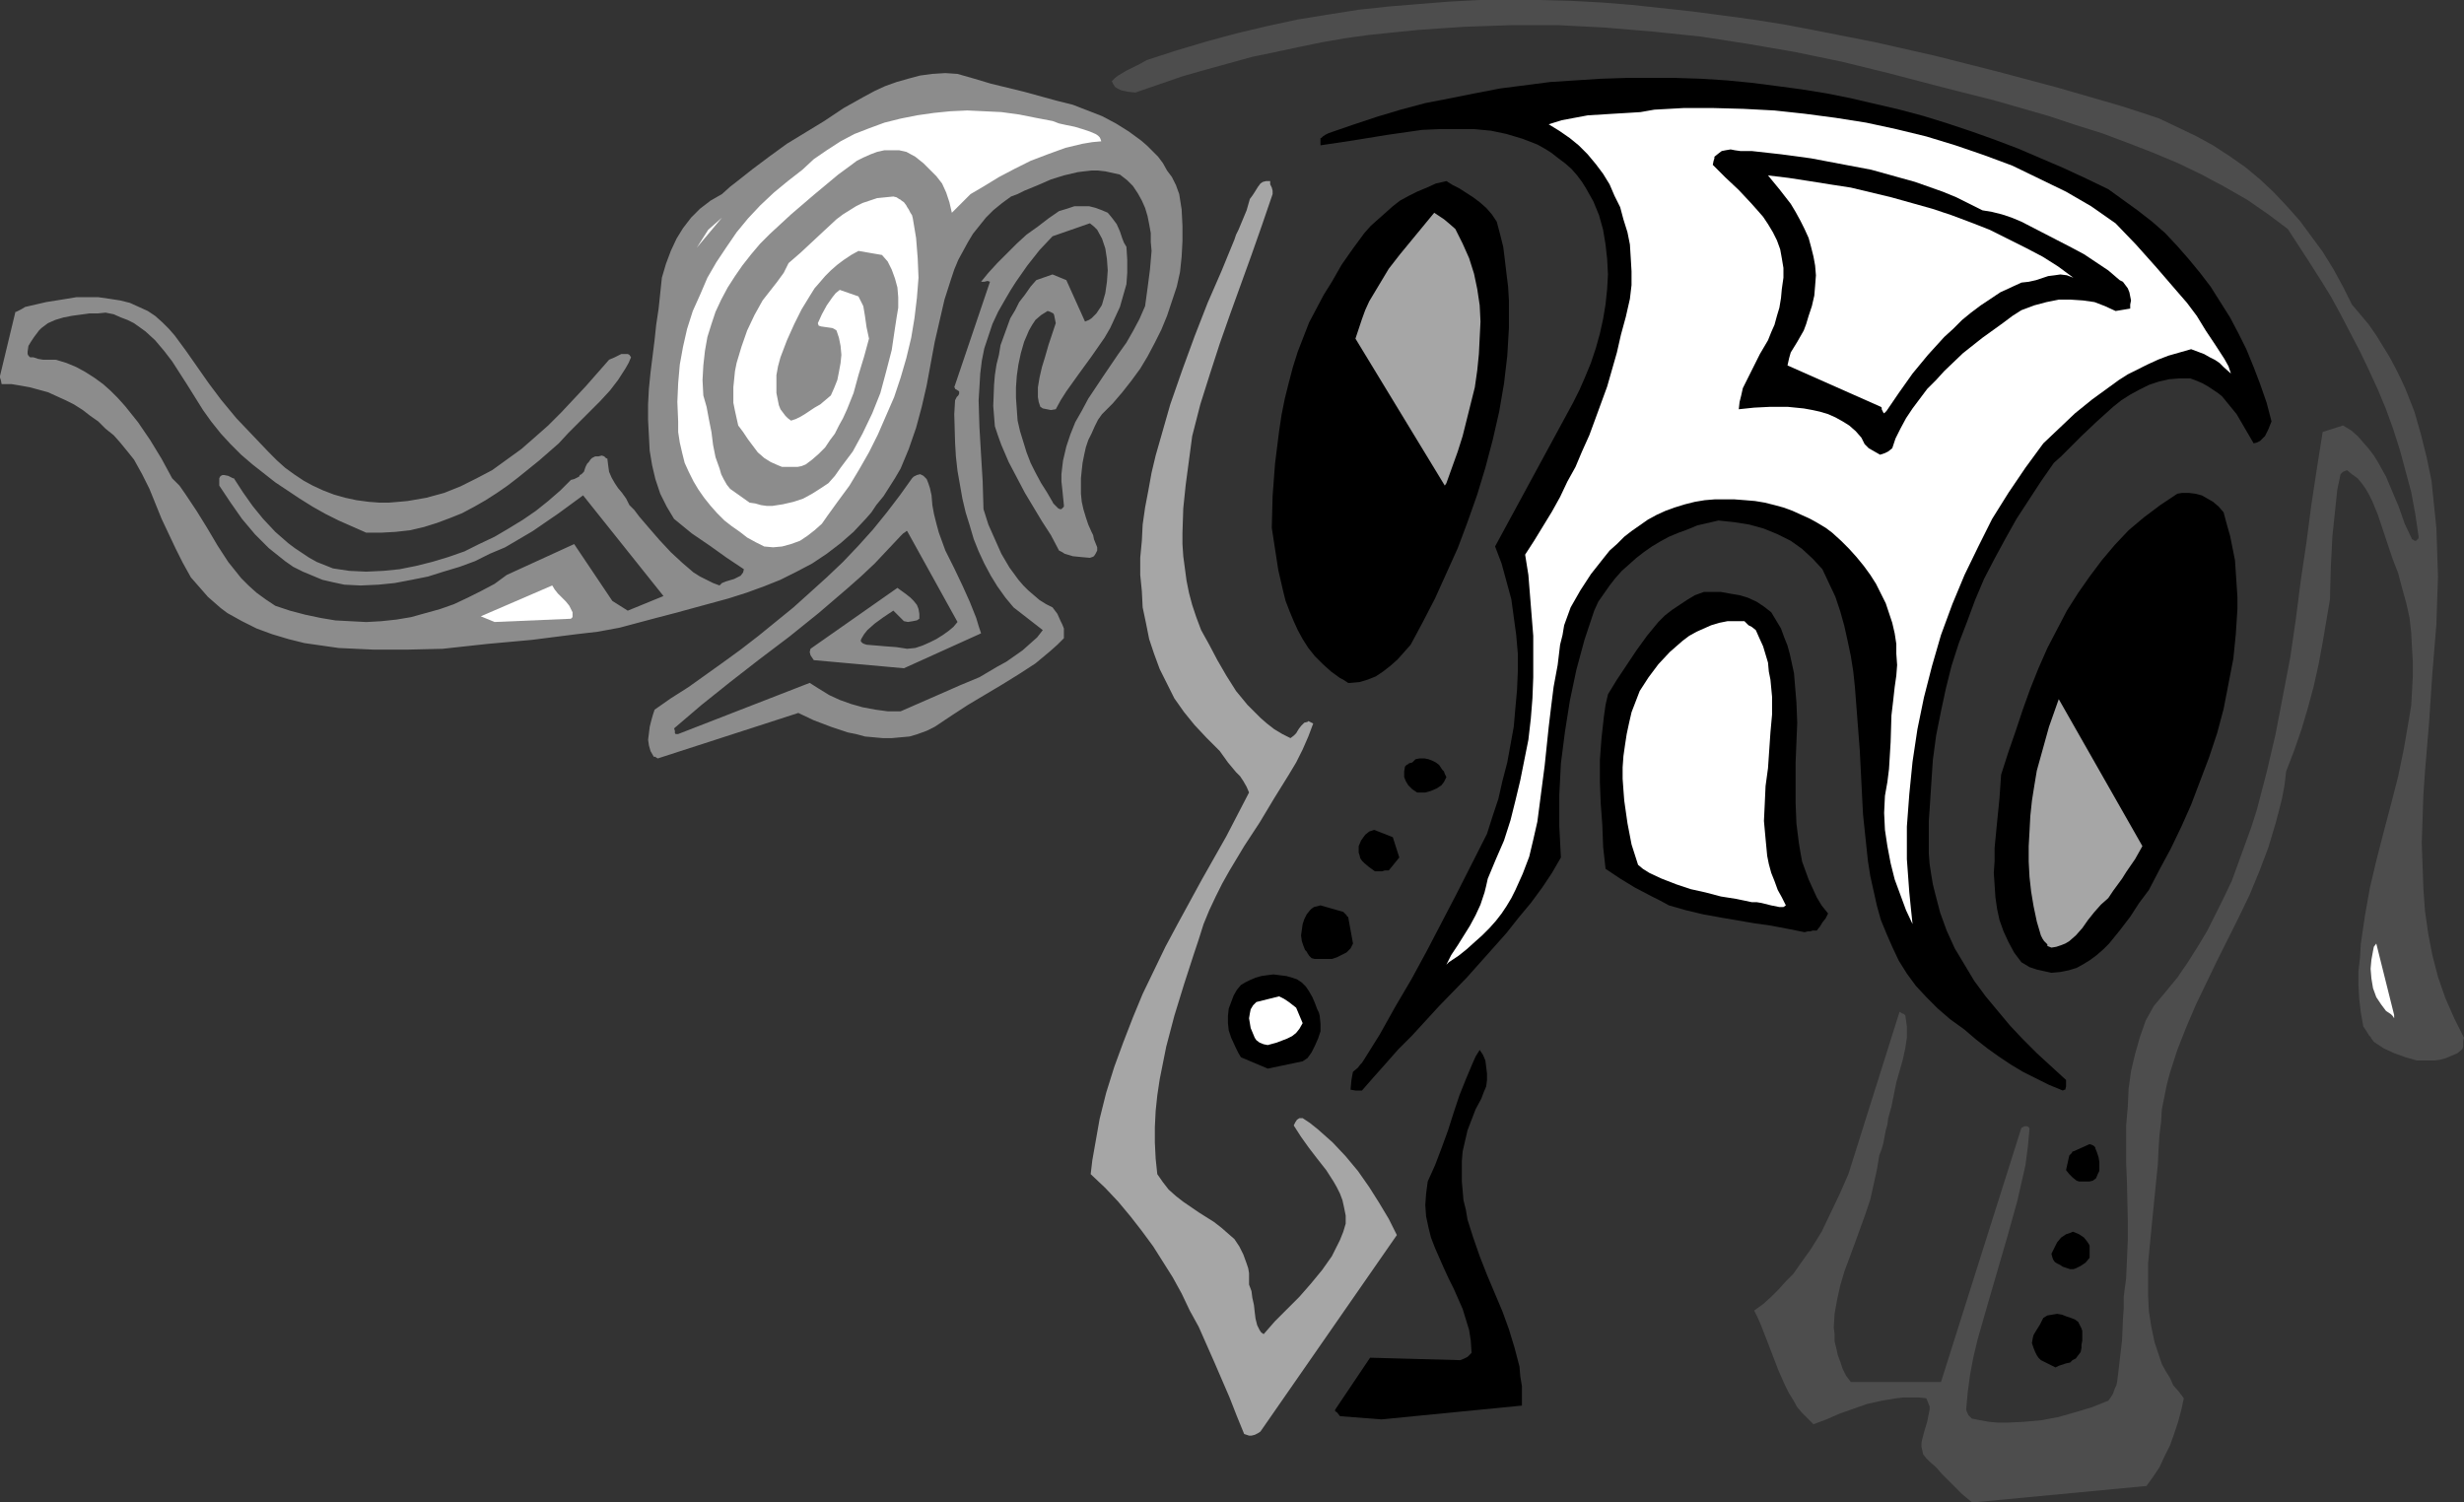
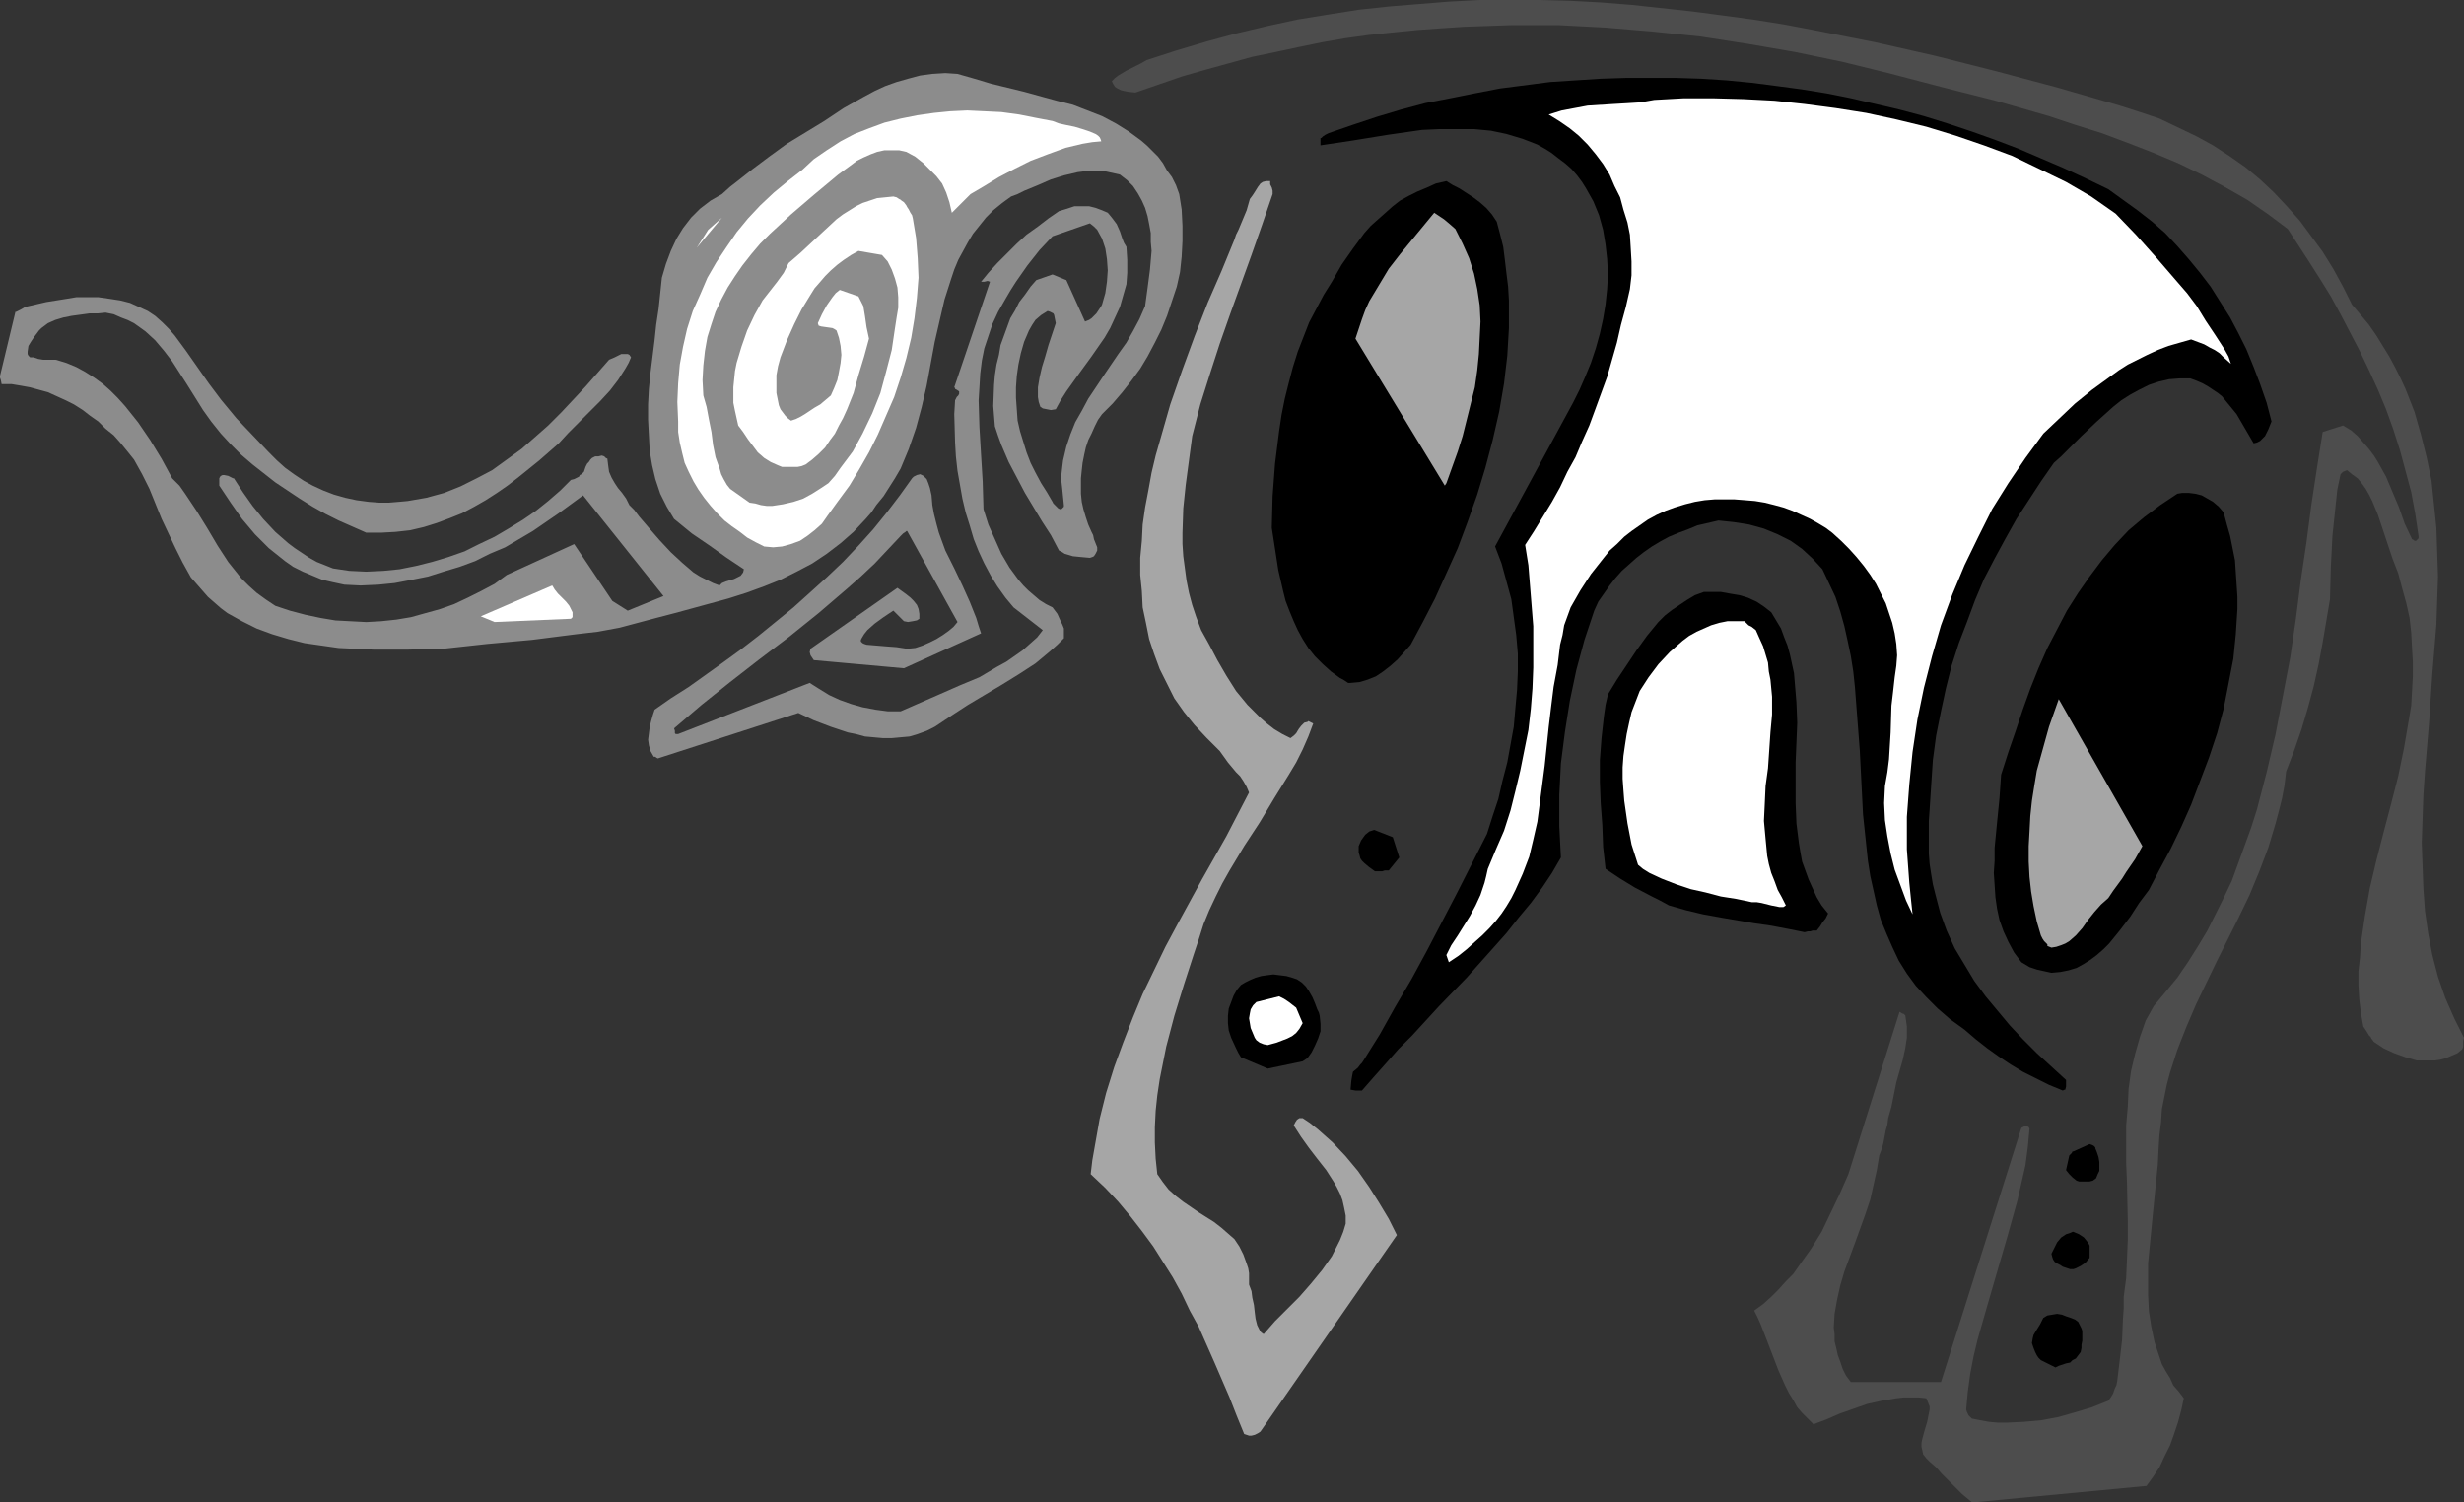
<svg xmlns="http://www.w3.org/2000/svg" xmlns:ns1="http://sodipodi.sourceforge.net/DTD/sodipodi-0.dtd" xmlns:ns2="http://www.inkscape.org/namespaces/inkscape" version="1.0" width="129.724mm" height="79.091mm" id="svg26" ns1:docname="Elephant 2.wmf">
  <rect width="100%" height="100%" fill="#333333" stroke="none" />
  <ns1:namedview id="namedview26" pagecolor="#ffffff" bordercolor="#000000" borderopacity="0.25" ns2:showpageshadow="2" ns2:pageopacity="0.0" ns2:pagecheckerboard="0" ns2:deskcolor="#d1d1d1" ns2:document-units="mm" />
  <defs id="defs1">
    <pattern id="WMFhbasepattern" patternUnits="userSpaceOnUse" width="6" height="6" x="0" y="0" />
  </defs>
  <path style="fill:#4d4d4d;fill-opacity:1;fill-rule:evenodd;stroke:none" d="m 393.011,298.928 34.098,-3.232 1.293,-1.777 1.293,-1.939 0.97,-2.101 1.131,-2.262 0.808,-2.262 0.808,-2.424 0.646,-2.424 0.485,-2.262 -0.97,-1.293 -1.131,-1.293 -0.646,-1.454 -0.808,-1.293 -0.808,-1.454 -0.485,-1.454 -0.97,-2.908 -0.646,-3.07 -0.485,-3.07 -0.162,-3.232 v -3.07 -3.232 l 0.323,-3.393 0.646,-6.625 0.646,-6.463 0.323,-3.232 0.162,-3.232 0.162,-2.585 0.323,-2.585 0.162,-2.585 0.485,-2.424 0.485,-2.424 0.646,-2.424 1.454,-4.524 1.778,-4.524 1.939,-4.524 2.101,-4.363 2.101,-4.363 4.363,-8.725 2.101,-4.363 1.939,-4.686 1.778,-4.686 1.454,-4.847 0.646,-2.424 0.646,-2.585 0.485,-2.585 0.323,-2.747 1.616,-4.201 1.454,-4.201 1.293,-4.363 1.131,-4.201 0.97,-4.363 0.808,-4.363 1.454,-8.564 0.162,-6.302 0.323,-6.302 0.323,-3.07 0.323,-3.07 0.323,-3.07 0.646,-3.07 0.162,-0.162 0.323,-0.323 0.808,-0.323 0.97,0.808 1.131,0.808 0.808,0.969 0.808,1.131 0.646,1.131 0.646,1.293 1.131,2.747 0.97,2.908 0.97,2.908 0.97,2.908 1.131,2.908 0.808,3.07 0.808,2.908 0.646,2.908 0.323,2.908 0.162,3.07 0.162,2.747 v 2.908 l -0.162,2.908 -0.162,2.908 -0.485,2.908 -0.97,5.655 -1.131,5.494 -1.454,5.655 -1.454,5.494 -1.454,5.655 -1.293,5.494 -0.97,5.494 -0.808,5.494 -0.162,2.747 -0.323,2.747 v 2.747 l 0.162,2.747 0.323,2.747 0.485,2.747 0.323,0.485 0.323,0.485 0.485,0.808 0.323,0.323 0.162,0.323 0.485,0.646 1.939,1.293 2.101,0.97 2.262,0.808 2.262,0.646 h 1.131 1.293 1.131 l 1.131,-0.162 1.131,-0.323 1.131,-0.485 1.131,-0.485 0.97,-0.808 0.162,-0.485 v -1.131 l 0.162,-0.646 -0.97,-1.939 -0.97,-1.939 -1.778,-4.04 -1.454,-4.201 -1.131,-4.363 -0.808,-4.201 -0.646,-4.524 -0.323,-4.524 -0.162,-4.524 -0.162,-4.524 0.162,-4.847 0.162,-4.686 0.323,-4.686 0.808,-9.695 0.323,-4.847 0.323,-4.847 0.808,-9.857 0.162,-4.847 0.162,-4.686 -0.162,-4.847 -0.162,-4.847 -0.485,-4.686 -0.485,-4.686 -0.97,-4.686 -1.131,-4.524 -1.293,-4.524 -1.778,-4.524 -0.97,-2.101 -1.131,-2.262 -1.131,-2.101 -1.293,-2.101 -1.293,-2.101 -1.454,-2.101 -1.616,-1.939 -1.778,-2.101 -1.778,-3.555 -1.939,-3.555 -2.101,-3.393 -2.262,-3.07 -2.262,-3.07 -2.586,-2.908 -2.586,-2.747 -2.747,-2.585 -2.909,-2.424 -3.232,-2.262 -3.232,-2.101 -3.232,-1.777 -3.717,-1.777 -3.717,-1.777 -3.878,-1.293 -4.04,-1.293 L 409.494,17.451 397.374,14.219 385.254,11.149 373.134,8.402 360.852,5.979 354.873,4.847 348.732,3.878 342.753,3.07 336.612,2.262 330.633,1.616 324.654,0.969 318.513,0.485 312.534,0.162 306.393,0 h -5.979 -5.979 l -6.141,0.323 -5.979,0.485 -5.979,0.485 -5.979,0.646 -6.141,0.969 -5.979,0.969 -5.979,1.293 -6.141,1.454 -5.979,1.616 -5.979,1.777 -5.979,1.939 -1.131,0.646 -0.97,0.485 -1.939,0.969 -1.616,0.969 -0.646,0.485 -0.646,0.646 0.323,0.646 0.323,0.485 0.485,0.323 0.646,0.323 0.646,0.162 0.808,0.162 1.454,0.162 4.686,-1.616 4.686,-1.616 4.525,-1.293 4.686,-1.293 4.686,-1.293 4.686,-0.969 4.525,-0.969 4.686,-0.969 4.686,-0.808 4.686,-0.646 4.686,-0.485 4.848,-0.485 4.525,-0.323 4.848,-0.323 9.373,-0.323 h 9.373 l 9.373,0.485 9.534,0.808 9.373,0.969 9.373,1.454 9.373,1.616 9.373,1.939 9.211,2.262 10.504,2.747 10.827,2.747 10.666,3.07 5.333,1.777 5.171,1.616 5.171,1.939 5.01,1.939 5.01,2.101 4.686,2.262 4.525,2.424 4.525,2.585 4.202,2.908 3.878,2.908 4.202,6.463 2.262,3.555 2.101,3.393 1.939,3.555 1.939,3.716 1.939,3.716 1.778,3.716 1.778,3.878 1.616,3.878 1.454,4.04 1.293,4.04 1.131,4.201 1.131,4.201 0.808,4.363 0.646,4.363 v 0.485 l -0.323,0.323 -0.162,0.162 h -0.323 l -0.162,-0.162 -0.323,-0.162 -1.454,-3.07 -1.131,-3.232 -1.293,-3.07 -1.293,-3.07 -1.616,-2.908 -0.808,-1.293 -0.97,-1.293 -1.131,-1.293 -1.131,-1.293 -1.293,-1.131 -1.616,-0.969 -4.04,1.293 -1.131,7.11 -1.131,7.433 -0.97,7.433 -1.131,7.594 -0.97,7.594 -1.131,7.756 -1.454,7.594 -1.454,7.594 -1.778,7.594 -0.97,3.716 -0.97,3.716 -1.131,3.555 -1.293,3.555 -1.293,3.555 -1.293,3.555 -1.616,3.393 -1.616,3.232 -1.616,3.232 -1.939,3.232 -1.939,3.07 -2.101,3.07 -2.262,2.747 -2.424,2.908 -0.808,1.454 -0.808,1.454 -1.131,3.232 -0.97,3.393 -0.808,3.393 -0.485,3.555 -0.162,3.555 -0.323,3.716 v 7.433 l 0.162,3.878 0.162,7.594 v 3.878 l -0.162,3.878 -0.162,3.716 -0.485,3.716 v 2.262 l -0.162,2.262 -0.162,4.04 -0.485,4.201 -0.485,4.04 -0.162,0.808 -0.323,0.646 -0.323,0.969 -0.485,0.808 -0.485,0.646 -3.232,1.293 -3.232,0.97 -3.394,0.969 -3.394,0.646 -3.555,0.323 -3.394,0.162 h -1.778 l -1.778,-0.162 -1.778,-0.323 -1.616,-0.323 -0.323,-0.323 -0.323,-0.323 -0.323,-0.646 -0.162,-0.485 0.323,-3.555 0.485,-3.555 0.646,-3.393 0.808,-3.393 1.939,-6.786 4.04,-13.896 1.939,-6.948 0.808,-3.555 0.808,-3.555 0.485,-3.716 0.323,-3.555 -0.162,-0.323 -0.323,-0.162 h -0.485 l -0.646,0.323 -15.998,50.575 h -17.938 l -0.97,-1.293 -0.646,-1.293 -0.485,-1.454 -0.485,-1.293 -0.323,-1.454 -0.323,-1.293 v -1.454 l -0.162,-1.293 0.162,-2.747 0.485,-2.747 0.646,-2.908 0.808,-2.747 2.101,-5.655 2.101,-5.817 0.97,-2.908 0.646,-2.908 0.646,-2.908 0.485,-2.908 0.485,-1.293 0.323,-1.131 0.485,-2.585 0.323,-1.131 0.162,-1.293 0.646,-2.262 0.485,-2.424 0.485,-2.424 1.293,-4.524 0.485,-2.262 0.323,-2.101 v -2.262 l -0.162,-1.131 -0.162,-1.131 h -0.162 v -0.162 l -0.485,-0.162 -0.485,-0.323 -10.181,32.316 -1.778,4.04 -1.778,3.716 -1.778,3.716 -2.101,3.393 -2.424,3.393 -1.131,1.616 -1.454,1.454 -1.454,1.616 -1.454,1.454 -1.616,1.454 -1.778,1.293 0.646,1.293 0.646,1.454 1.131,2.908 2.424,6.302 1.293,2.908 0.808,1.616 0.808,1.293 0.808,1.454 0.97,1.131 1.131,1.131 1.131,1.131 2.586,-0.969 2.586,-1.131 2.747,-0.969 2.747,-0.97 2.909,-0.646 2.909,-0.485 1.454,-0.162 h 1.454 1.616 l 1.454,0.162 0.323,0.808 0.323,0.808 v 0.646 l -0.162,0.808 -0.323,1.616 -0.485,1.616 -0.485,1.777 -0.162,0.808 v 0.808 l 0.162,0.646 0.162,0.808 0.646,0.808 0.646,0.646 1.293,1.131 1.131,1.293 2.101,2.101 1.939,1.939 1.939,1.616 z" id="path1" />
  <path style="fill:#a6a6a6;fill-opacity:1;fill-rule:evenodd;stroke:none" d="m 248.541,285.678 h 0.485 l 0.646,-0.162 0.646,-0.323 0.485,-0.323 27.149,-39.103 -1.616,-3.232 -1.939,-3.232 -1.939,-3.07 -2.262,-3.232 -2.424,-2.908 -2.586,-2.747 -2.909,-2.585 -1.616,-1.293 -1.454,-0.97 h -0.646 l -0.485,0.323 -0.323,0.485 -0.323,0.646 1.454,2.262 1.616,2.262 1.616,2.101 1.778,2.262 1.454,2.262 0.646,1.131 0.646,1.293 0.485,1.293 0.323,1.454 0.323,1.616 v 1.616 l -0.485,1.616 -0.646,1.616 -0.808,1.616 -0.808,1.616 -1.939,2.747 -2.262,2.747 -2.262,2.585 -2.424,2.424 -2.424,2.424 -2.262,2.585 -0.485,-0.323 -0.323,-0.485 -0.485,-0.969 -0.323,-1.293 -0.162,-1.293 -0.162,-1.454 -0.323,-1.454 -0.162,-1.293 -0.485,-1.293 v -1.131 -1.131 l -0.162,-0.97 -0.323,-0.969 -0.646,-1.777 -0.808,-1.616 -0.97,-1.454 -1.293,-1.131 -1.293,-1.131 -1.454,-1.131 -3.07,-1.939 -3.07,-2.101 -1.454,-1.131 -1.454,-1.293 -1.131,-1.454 -1.131,-1.616 -0.323,-3.07 -0.162,-3.232 v -3.07 l 0.162,-3.232 0.323,-3.07 0.485,-3.232 0.646,-3.232 0.646,-3.232 1.616,-6.14 1.939,-6.302 1.939,-5.979 0.97,-2.908 0.97,-3.07 1.131,-2.747 1.293,-2.747 1.293,-2.585 1.454,-2.585 2.909,-4.847 3.07,-4.686 2.909,-4.847 2.909,-4.686 1.454,-2.424 1.293,-2.585 1.131,-2.585 0.97,-2.585 -0.323,-0.162 -0.323,-0.162 -0.323,-0.162 -0.162,0.162 -0.646,0.162 -0.646,0.646 -0.485,0.646 -0.485,0.808 -0.485,0.485 -0.646,0.485 -1.616,-0.808 -1.616,-0.969 -1.454,-1.131 -1.293,-1.131 -1.293,-1.293 -1.293,-1.293 -2.262,-2.747 -1.939,-3.07 -1.778,-3.07 -1.616,-3.07 -1.616,-2.908 -0.97,-2.585 -0.808,-2.424 -0.646,-2.424 -0.485,-2.424 -0.323,-2.424 -0.323,-2.424 -0.162,-2.424 v -2.262 l 0.162,-4.847 0.485,-4.686 0.646,-4.847 0.646,-4.847 1.616,-6.302 1.939,-6.14 1.939,-5.979 2.101,-5.979 2.101,-5.817 2.101,-5.817 2.101,-5.979 2.101,-6.14 v -0.646 l -0.162,-0.646 -0.323,-0.646 v -0.646 h -0.808 l -0.646,0.162 -0.485,0.323 -0.485,0.646 -0.808,1.293 -0.323,0.485 -0.485,0.646 -0.323,1.131 -0.323,1.131 -0.808,1.939 -0.808,1.939 -0.485,0.969 -0.323,0.969 -2.586,6.302 -2.747,6.302 -2.586,6.625 -2.424,6.625 -2.424,6.948 -1.939,6.786 -0.97,3.393 -0.808,3.393 -0.646,3.555 -0.646,3.393 -0.485,3.393 -0.162,3.232 -0.323,3.393 v 3.393 l 0.323,3.232 0.162,3.232 0.646,3.07 0.646,3.232 0.97,2.908 1.131,3.07 1.454,2.908 1.454,2.908 1.939,2.747 2.101,2.585 2.424,2.585 2.586,2.585 0.808,1.131 0.808,1.131 1.616,1.939 0.808,0.808 0.646,0.97 0.646,1.131 0.485,1.131 -2.262,4.363 -2.262,4.363 -4.848,8.564 -4.848,8.887 -2.424,4.524 -2.262,4.686 -2.262,4.686 -1.939,4.686 -1.939,5.009 -1.778,4.847 -1.616,5.171 -1.293,5.171 -0.97,5.494 -0.485,2.747 -0.323,2.747 2.909,2.747 2.586,2.747 2.424,2.908 2.262,2.908 2.262,3.07 1.939,3.07 1.939,3.07 1.778,3.232 1.616,3.393 1.778,3.232 3.07,6.948 3.07,7.11 1.454,3.716 1.454,3.555 z" id="path2" />
-   <path style="fill:#000000;fill-opacity:1;fill-rule:evenodd;stroke:none" d="m 274.881,282.446 27.957,-2.747 v -1.939 -1.939 l -0.323,-1.939 -0.162,-1.939 -0.97,-3.716 -1.131,-3.716 -1.293,-3.555 -3.07,-7.271 -1.454,-3.716 -1.293,-3.716 -1.131,-3.555 -0.323,-1.939 -0.485,-1.939 -0.162,-1.939 -0.162,-1.777 v -1.939 -2.101 l 0.162,-1.939 0.485,-2.101 0.485,-2.101 0.808,-2.101 0.808,-2.101 1.131,-2.101 0.485,-1.293 0.485,-1.131 0.162,-1.293 V 213.612 l -0.162,-1.293 -0.162,-1.293 -0.485,-1.131 -0.646,-0.969 -0.808,1.293 -0.646,1.454 -1.293,3.07 -1.293,3.232 -1.131,3.393 -1.131,3.555 -1.293,3.555 -1.293,3.393 -1.454,3.232 -0.323,2.424 -0.162,2.262 0.162,2.262 0.485,2.262 0.485,1.939 0.808,2.101 1.778,4.04 0.97,2.101 0.97,1.939 1.778,4.04 0.646,2.101 0.646,2.101 0.323,2.101 0.162,2.424 -0.485,0.485 -0.323,0.323 -0.646,0.323 -0.808,0.323 -17.938,-0.485 -6.949,10.341 v 0.323 l 0.323,0.162 0.646,0.808 z" id="path3" />
  <path style="fill:#000000;fill-opacity:1;fill-rule:evenodd;stroke:none" d="m 409.656,271.782 1.454,-0.485 0.808,-0.162 0.485,-0.485 0.646,-0.323 0.485,-0.646 0.485,-0.646 0.162,-0.808 v -0.646 l 0.162,-0.808 v -1.131 -0.808 l -0.162,-0.485 -0.323,-0.646 -0.323,-0.646 -0.646,-0.485 -0.808,-0.323 -0.97,-0.323 -0.808,-0.323 -0.97,-0.162 -0.97,0.162 -0.97,0.162 -0.808,0.485 -0.323,0.646 -0.323,0.646 -0.808,1.293 -0.485,0.808 -0.162,0.646 -0.162,0.97 0.323,0.969 0.323,0.808 0.323,0.646 0.323,0.485 0.485,0.485 2.909,1.454 z" id="path4" />
  <path style="fill:#000000;fill-opacity:1;fill-rule:evenodd;stroke:none" d="m 411.918,252.553 h 0.646 l 0.485,-0.162 0.97,-0.485 0.97,-0.646 0.808,-0.97 v -2.424 l -0.162,-0.323 -0.323,-0.485 -0.646,-0.808 -0.97,-0.646 -1.131,-0.485 h -0.162 l -0.323,0.162 -0.97,0.323 -0.97,0.646 -0.808,0.97 -0.485,0.969 -0.646,1.293 0.162,0.646 0.162,0.485 0.323,0.485 0.485,0.323 0.646,0.323 0.485,0.323 z" id="path5" />
  <path style="fill:#000000;fill-opacity:1;fill-rule:evenodd;stroke:none" d="m 414.18,235.102 h 1.131 0.485 l 0.646,-0.162 0.646,-0.485 0.323,-0.808 0.323,-0.646 v -0.969 -0.808 l -0.162,-0.969 -0.323,-0.97 -0.323,-0.808 V 228.316 l -0.323,-0.323 -0.323,-0.162 -0.485,-0.162 -3.232,1.454 h -0.162 l -0.162,0.323 -0.485,0.485 -0.646,2.908 0.646,0.808 0.646,0.646 0.808,0.646 0.485,0.162 z" id="path6" />
  <path style="fill:#000000;fill-opacity:1;fill-rule:evenodd;stroke:none" d="m 269.71,217.005 h 1.293 l 2.262,-2.585 2.586,-2.908 2.424,-2.747 2.747,-2.747 5.333,-5.817 5.494,-5.655 5.333,-5.979 2.586,-2.908 2.424,-3.07 2.424,-2.908 2.262,-3.07 1.939,-2.908 1.778,-3.07 -0.162,-3.07 -0.162,-3.232 v -3.07 -3.07 l 0.323,-6.302 0.808,-6.302 0.97,-6.14 1.293,-6.14 1.616,-5.979 1.939,-5.817 0.808,-1.777 1.131,-1.616 1.131,-1.616 1.131,-1.454 1.293,-1.454 1.454,-1.293 1.454,-1.293 1.454,-1.131 1.616,-1.131 1.616,-0.97 1.778,-0.969 1.939,-0.808 1.778,-0.646 1.939,-0.808 2.101,-0.485 2.101,-0.485 3.07,0.323 3.07,0.485 2.909,0.808 2.747,1.131 2.586,1.293 2.262,1.616 2.101,1.939 1.939,2.101 1.293,2.747 1.293,2.747 0.97,2.908 0.808,2.908 0.646,2.908 0.646,3.07 0.485,3.07 0.323,3.07 0.485,6.302 0.485,6.302 0.646,12.765 0.646,6.14 0.323,3.07 0.485,3.07 0.646,2.908 0.646,2.908 0.808,2.908 1.131,2.747 1.131,2.585 1.293,2.747 1.616,2.585 1.778,2.424 2.101,2.262 2.262,2.262 2.424,2.101 2.909,2.101 2.262,1.939 2.262,1.777 2.262,1.616 2.424,1.616 2.424,1.454 2.586,1.293 2.586,1.293 2.747,1.131 0.323,-0.162 h 0.162 l 0.162,-0.646 v -1.293 l -5.818,-5.332 -2.747,-2.747 -2.586,-2.747 -2.424,-2.908 -2.424,-2.908 -2.262,-3.07 -1.939,-3.232 -1.939,-3.232 -1.616,-3.555 -1.293,-3.555 -0.97,-3.716 -0.485,-1.939 -0.323,-1.939 -0.323,-2.101 -0.162,-2.101 v -2.101 -2.101 -2.262 l 0.162,-2.262 0.323,-5.009 0.323,-4.847 0.646,-4.847 0.97,-4.847 0.97,-4.524 1.131,-4.524 1.454,-4.524 1.616,-4.201 1.616,-4.363 1.778,-4.201 2.101,-4.04 2.101,-3.878 2.262,-4.04 2.424,-3.716 2.424,-3.716 2.586,-3.716 1.454,-1.293 1.293,-1.293 2.747,-2.747 3.07,-2.908 3.232,-2.908 1.616,-1.293 1.778,-1.131 1.778,-0.969 1.939,-0.969 1.939,-0.646 2.101,-0.485 2.101,-0.162 h 2.101 l 1.293,0.485 1.131,0.485 1.131,0.646 0.97,0.646 0.97,0.646 0.808,0.646 1.454,1.777 1.454,1.777 1.131,1.939 2.262,3.878 0.646,-0.162 0.646,-0.323 0.485,-0.485 0.485,-0.485 0.646,-1.293 0.323,-0.808 0.323,-0.808 -0.97,-3.716 -1.293,-3.716 -1.293,-3.393 -1.454,-3.555 -1.616,-3.232 -1.616,-3.07 -1.939,-3.07 -1.939,-3.07 -2.101,-2.747 -2.262,-2.747 -2.262,-2.585 -2.424,-2.585 -2.586,-2.262 -2.909,-2.262 -2.909,-2.101 -2.909,-2.101 -4.363,-2.101 -4.525,-2.101 -4.525,-1.939 -4.525,-1.939 -4.686,-1.777 -4.525,-1.616 -4.848,-1.616 -4.686,-1.454 -4.848,-1.293 -4.848,-1.131 -4.848,-1.131 -4.848,-0.969 -5.01,-0.808 -4.848,-0.646 -5.01,-0.646 -5.01,-0.485 -5.01,-0.323 -5.01,-0.162 h -5.01 -5.01 l -5.01,0.162 -5.01,0.323 -5.01,0.323 -5.01,0.646 -5.01,0.646 -5.01,0.969 -4.848,0.969 -5.01,0.969 -4.848,1.293 -4.848,1.454 -4.848,1.616 -4.686,1.616 -0.646,0.323 -0.485,0.323 -0.323,0.323 h -0.162 v 0.323 0.808 0.323 l 3.232,-0.485 3.232,-0.485 6.949,-1.131 3.394,-0.485 3.394,-0.485 3.555,-0.162 h 3.394 3.394 l 3.394,0.323 3.07,0.646 1.616,0.485 1.616,0.485 2.909,1.131 1.454,0.808 1.293,0.808 1.454,1.131 1.293,0.969 1.293,1.131 1.131,1.293 0.97,1.293 0.808,1.293 1.454,2.585 1.131,2.747 0.808,2.908 0.485,2.908 0.323,2.908 0.162,3.07 -0.162,2.908 -0.323,3.07 -0.485,2.908 -0.646,2.908 -0.808,2.908 -0.97,2.908 -1.131,2.747 -1.131,2.585 -1.293,2.585 -15.514,28.6 1.293,3.393 0.97,3.555 0.97,3.555 0.485,3.555 0.485,3.555 0.323,3.716 v 3.555 l -0.162,3.716 -0.323,3.555 -0.323,3.716 -0.646,3.555 -0.646,3.555 -0.97,3.716 -0.808,3.555 -1.131,3.393 -1.131,3.555 -5.979,11.796 -5.979,11.472 -3.07,5.655 -3.232,5.494 -3.07,5.494 -3.232,5.171 -0.323,0.485 -0.323,0.323 -0.485,0.646 -0.97,0.808 -0.162,0.808 -0.162,0.97 -0.162,1.777 z" id="path7" />
  <path style="fill:#000000;fill-opacity:1;fill-rule:evenodd;stroke:none" d="m 252.257,212.643 6.949,-1.454 0.97,-0.646 0.808,-1.131 0.646,-1.293 0.646,-1.454 0.485,-1.454 v -1.454 l -0.162,-1.616 -0.162,-0.646 -0.323,-0.646 -0.485,-1.293 -0.485,-1.131 -0.646,-1.131 -0.646,-0.969 -0.808,-0.808 -0.97,-0.646 -0.97,-0.323 -1.131,-0.323 -1.293,-0.162 -1.293,-0.162 -1.293,0.162 -1.131,0.162 -1.131,0.323 -1.131,0.485 -0.97,0.485 -0.808,0.485 -0.808,0.97 -0.646,1.131 -0.485,1.293 -0.485,1.293 -0.162,1.454 v 1.454 l 0.162,1.454 0.485,1.454 0.97,2.101 0.485,0.97 0.485,0.808 z" id="path8" />
  <path style="fill:#ffffff;fill-opacity:1;fill-rule:evenodd;stroke:none" d="m 252.257,207.957 1.778,-0.485 2.101,-0.808 0.97,-0.485 0.808,-0.646 0.646,-0.808 0.646,-1.131 -1.293,-3.07 -1.454,-1.131 -0.97,-0.646 -0.97,-0.485 -4.525,1.131 -0.646,0.646 -0.485,0.808 -0.162,0.808 -0.162,0.969 0.162,0.97 0.162,0.969 0.808,1.939 0.323,0.485 0.646,0.485 0.808,0.323 z" id="path9" />
-   <path style="fill:#ffffff;fill-opacity:1;fill-rule:evenodd;stroke:none" d="m 476.396,201.978 -3.555,-14.219 -0.485,0.646 -0.162,0.808 -0.323,1.777 -0.162,1.777 0.162,1.939 0.323,1.939 0.646,1.777 0.97,1.454 0.485,0.646 0.485,0.646 0.97,0.646 0.323,0.323 0.323,0.485 z" id="path10" />
  <path style="fill:#000000;fill-opacity:1;fill-rule:evenodd;stroke:none" d="m 408.201,193.576 1.778,-0.162 1.616,-0.323 1.616,-0.485 1.454,-0.808 1.293,-0.808 1.293,-0.969 1.293,-1.131 1.131,-1.131 2.101,-2.585 2.101,-2.747 1.778,-2.747 1.939,-2.585 2.101,-4.04 2.262,-4.201 2.101,-4.363 1.939,-4.363 1.778,-4.686 1.778,-4.686 1.616,-4.847 1.293,-4.847 0.97,-5.009 0.97,-5.009 0.485,-4.847 0.323,-5.009 v -2.424 l -0.162,-2.424 -0.162,-2.424 -0.162,-2.424 -0.485,-2.424 -0.485,-2.424 -0.646,-2.262 -0.646,-2.424 -0.97,-1.131 -1.131,-0.97 -1.131,-0.646 -1.131,-0.646 -1.293,-0.323 -1.293,-0.162 h -1.293 l -0.97,0.162 -3.394,2.262 -3.232,2.424 -3.07,2.585 -2.747,2.908 -2.586,3.07 -2.424,3.232 -2.262,3.232 -2.262,3.555 -1.939,3.716 -1.939,3.716 -1.778,4.04 -1.616,4.04 -1.454,4.04 -1.454,4.363 -1.454,4.201 -1.454,4.524 -0.323,4.686 -0.485,4.847 -0.485,5.009 v 2.585 l -0.162,2.424 0.162,2.424 0.162,2.424 0.323,2.262 0.485,2.262 0.808,2.262 0.97,2.101 1.131,2.101 1.454,1.939 0.808,0.485 0.808,0.485 1.454,0.485 1.454,0.323 z" id="path11" />
-   <path style="fill:#ffffff;fill-opacity:1;fill-rule:evenodd;stroke:none" d="m 288.294,191.475 1.939,-1.293 1.616,-1.293 1.616,-1.454 1.454,-1.293 1.454,-1.454 1.293,-1.454 1.131,-1.454 0.97,-1.454 0.97,-1.616 0.808,-1.616 1.454,-3.232 1.293,-3.393 0.808,-3.393 0.808,-3.555 0.485,-3.716 0.485,-3.716 0.485,-3.716 0.808,-7.756 0.485,-4.04 0.485,-3.878 0.808,-4.363 0.485,-4.04 0.485,-1.939 0.323,-1.939 0.646,-1.777 0.646,-1.777 1.939,-3.393 2.101,-3.232 2.424,-3.07 1.293,-1.616 1.454,-1.293 1.454,-1.454 1.454,-1.131 1.616,-1.131 1.616,-1.131 1.778,-0.97 1.778,-0.808 1.778,-0.646 2.101,-0.646 1.939,-0.485 1.939,-0.323 1.939,-0.162 h 1.939 2.101 l 2.101,0.162 1.939,0.162 1.939,0.323 1.939,0.485 1.778,0.485 1.778,0.646 1.778,0.808 1.778,0.808 1.454,0.808 1.616,0.969 1.293,0.97 1.778,1.616 1.616,1.616 1.454,1.616 1.454,1.777 1.293,1.777 1.131,1.777 0.97,1.939 0.97,1.939 0.646,1.939 0.646,1.939 0.485,2.101 0.323,2.101 v 1.939 l 0.162,2.262 -0.162,2.101 -0.323,2.262 -0.323,2.908 -0.323,2.747 -0.162,5.332 -0.323,5.332 -0.323,2.585 -0.485,2.747 -0.162,3.393 0.162,3.393 0.485,3.232 0.646,3.393 0.808,3.232 1.131,3.07 1.131,3.07 1.293,2.747 -0.323,-3.07 -0.323,-3.232 -0.485,-6.625 v -6.463 l 0.485,-6.463 0.646,-6.463 0.97,-6.463 1.293,-6.302 1.616,-6.302 1.778,-6.14 2.262,-6.14 2.424,-5.817 2.747,-5.655 2.747,-5.494 3.232,-5.171 3.394,-5.009 1.778,-2.424 1.778,-2.424 3.07,-2.908 3.232,-3.07 3.394,-2.747 3.555,-2.585 1.778,-1.293 1.778,-1.131 1.939,-0.969 1.939,-0.969 2.101,-0.969 2.101,-0.808 2.262,-0.646 2.262,-0.646 1.293,0.485 1.293,0.485 1.131,0.646 0.97,0.485 0.97,0.646 0.808,0.808 1.454,1.293 -0.485,-1.454 -0.808,-1.454 -1.778,-2.747 -0.97,-1.454 -0.97,-1.454 -1.778,-2.908 -1.939,-2.585 -2.101,-2.424 -4.04,-4.686 -4.04,-4.524 -4.04,-4.201 -4.848,-3.393 -5.01,-2.908 -5.333,-2.585 -5.333,-2.585 -5.656,-2.101 -5.656,-1.939 -5.818,-1.777 -5.979,-1.454 -5.979,-1.293 -6.141,-0.969 -6.141,-0.808 -5.979,-0.646 -6.141,-0.323 -5.979,-0.162 h -5.979 l -5.818,0.323 -2.747,0.485 -2.586,0.162 -2.747,0.162 -2.586,0.162 -2.586,0.162 -2.586,0.485 -2.586,0.485 -2.586,0.808 2.101,1.293 2.101,1.454 1.778,1.454 1.778,1.777 1.616,1.939 1.454,1.939 1.293,2.101 0.97,2.262 1.131,2.262 0.646,2.424 0.808,2.585 0.485,2.424 0.162,2.585 0.162,2.747 v 2.747 l -0.323,2.747 -0.808,3.555 -0.97,3.555 -0.808,3.555 -0.97,3.393 -0.97,3.393 -2.424,6.625 -1.131,3.07 -1.454,3.232 -1.293,3.07 -1.616,2.908 -1.454,3.07 -1.616,2.908 -1.778,2.908 -1.778,2.908 -1.778,2.747 0.646,4.04 0.323,4.04 0.323,4.04 0.323,4.04 v 4.201 4.04 l -0.162,4.201 -0.323,4.04 -0.485,4.201 -0.808,4.04 -0.808,4.04 -0.97,4.04 -0.97,3.878 -1.293,4.04 -1.616,3.716 -1.616,3.878 -0.323,1.454 -0.323,1.293 -0.808,2.424 -0.97,2.101 -1.131,2.101 -2.424,3.878 -1.293,1.939 -0.97,1.939 z" id="path12" />
-   <path style="fill:#000000;fill-opacity:1;fill-rule:evenodd;stroke:none" d="m 261.953,190.829 h 0.97 1.131 0.97 l 0.97,-0.323 0.97,-0.485 0.97,-0.485 0.808,-0.808 0.485,-0.969 -0.97,-5.332 h -0.162 l -0.162,-0.323 -0.323,-0.323 -0.323,-0.323 -4.525,-1.293 -0.646,0.162 -0.646,0.162 -0.485,0.323 -0.323,0.323 -0.646,0.808 -0.485,0.969 -0.323,0.97 -0.162,1.131 -0.162,1.131 0.162,1.131 0.323,0.969 0.323,0.808 0.323,0.323 0.162,0.323 0.323,0.485 0.485,0.485 0.646,0.162 z" id="path13" />
+   <path style="fill:#ffffff;fill-opacity:1;fill-rule:evenodd;stroke:none" d="m 288.294,191.475 1.939,-1.293 1.616,-1.293 1.616,-1.454 1.454,-1.293 1.454,-1.454 1.293,-1.454 1.131,-1.454 0.97,-1.454 0.97,-1.616 0.808,-1.616 1.454,-3.232 1.293,-3.393 0.808,-3.393 0.808,-3.555 0.485,-3.716 0.485,-3.716 0.485,-3.716 0.808,-7.756 0.485,-4.04 0.485,-3.878 0.808,-4.363 0.485,-4.04 0.485,-1.939 0.323,-1.939 0.646,-1.777 0.646,-1.777 1.939,-3.393 2.101,-3.232 2.424,-3.07 1.293,-1.616 1.454,-1.293 1.454,-1.454 1.454,-1.131 1.616,-1.131 1.616,-1.131 1.778,-0.97 1.778,-0.808 1.778,-0.646 2.101,-0.646 1.939,-0.485 1.939,-0.323 1.939,-0.162 h 1.939 2.101 l 2.101,0.162 1.939,0.162 1.939,0.323 1.939,0.485 1.778,0.485 1.778,0.646 1.778,0.808 1.778,0.808 1.454,0.808 1.616,0.969 1.293,0.97 1.778,1.616 1.616,1.616 1.454,1.616 1.454,1.777 1.293,1.777 1.131,1.777 0.97,1.939 0.97,1.939 0.646,1.939 0.646,1.939 0.485,2.101 0.323,2.101 l 0.162,2.262 -0.162,2.101 -0.323,2.262 -0.323,2.908 -0.323,2.747 -0.162,5.332 -0.323,5.332 -0.323,2.585 -0.485,2.747 -0.162,3.393 0.162,3.393 0.485,3.232 0.646,3.393 0.808,3.232 1.131,3.07 1.131,3.07 1.293,2.747 -0.323,-3.07 -0.323,-3.232 -0.485,-6.625 v -6.463 l 0.485,-6.463 0.646,-6.463 0.97,-6.463 1.293,-6.302 1.616,-6.302 1.778,-6.14 2.262,-6.14 2.424,-5.817 2.747,-5.655 2.747,-5.494 3.232,-5.171 3.394,-5.009 1.778,-2.424 1.778,-2.424 3.07,-2.908 3.232,-3.07 3.394,-2.747 3.555,-2.585 1.778,-1.293 1.778,-1.131 1.939,-0.969 1.939,-0.969 2.101,-0.969 2.101,-0.808 2.262,-0.646 2.262,-0.646 1.293,0.485 1.293,0.485 1.131,0.646 0.97,0.485 0.97,0.646 0.808,0.808 1.454,1.293 -0.485,-1.454 -0.808,-1.454 -1.778,-2.747 -0.97,-1.454 -0.97,-1.454 -1.778,-2.908 -1.939,-2.585 -2.101,-2.424 -4.04,-4.686 -4.04,-4.524 -4.04,-4.201 -4.848,-3.393 -5.01,-2.908 -5.333,-2.585 -5.333,-2.585 -5.656,-2.101 -5.656,-1.939 -5.818,-1.777 -5.979,-1.454 -5.979,-1.293 -6.141,-0.969 -6.141,-0.808 -5.979,-0.646 -6.141,-0.323 -5.979,-0.162 h -5.979 l -5.818,0.323 -2.747,0.485 -2.586,0.162 -2.747,0.162 -2.586,0.162 -2.586,0.162 -2.586,0.485 -2.586,0.485 -2.586,0.808 2.101,1.293 2.101,1.454 1.778,1.454 1.778,1.777 1.616,1.939 1.454,1.939 1.293,2.101 0.97,2.262 1.131,2.262 0.646,2.424 0.808,2.585 0.485,2.424 0.162,2.585 0.162,2.747 v 2.747 l -0.323,2.747 -0.808,3.555 -0.97,3.555 -0.808,3.555 -0.97,3.393 -0.97,3.393 -2.424,6.625 -1.131,3.07 -1.454,3.232 -1.293,3.07 -1.616,2.908 -1.454,3.07 -1.616,2.908 -1.778,2.908 -1.778,2.908 -1.778,2.747 0.646,4.04 0.323,4.04 0.323,4.04 0.323,4.04 v 4.201 4.04 l -0.162,4.201 -0.323,4.04 -0.485,4.201 -0.808,4.04 -0.808,4.04 -0.97,4.04 -0.97,3.878 -1.293,4.04 -1.616,3.716 -1.616,3.878 -0.323,1.454 -0.323,1.293 -0.808,2.424 -0.97,2.101 -1.131,2.101 -2.424,3.878 -1.293,1.939 -0.97,1.939 z" id="path12" />
  <path style="fill:#a6a6a6;fill-opacity:1;fill-rule:evenodd;stroke:none" d="m 408.201,188.567 0.97,-0.162 0.97,-0.323 0.808,-0.323 0.808,-0.485 1.293,-1.131 1.293,-1.454 1.131,-1.616 1.293,-1.616 1.293,-1.454 1.454,-1.293 0.97,-1.454 1.778,-2.424 0.808,-1.293 1.778,-2.585 1.454,-2.585 -16.645,-29.246 -0.97,2.747 -0.97,2.747 -0.808,2.908 -0.808,2.908 -0.808,2.908 -0.485,2.908 -0.485,3.07 -0.323,3.07 -0.162,3.07 -0.162,2.908 v 3.07 l 0.162,3.07 0.323,2.908 0.485,2.908 0.646,3.07 0.808,2.747 0.323,0.646 0.323,0.485 0.162,0.162 0.162,0.162 0.323,0.323 v 0.323 z" id="path14" />
  <path style="fill:#000000;fill-opacity:1;fill-rule:evenodd;stroke:none" d="m 359.075,185.497 0.646,-0.162 h 0.485 l 0.485,-0.162 h 0.808 l 0.646,-0.808 0.485,-0.808 0.646,-0.808 0.485,-0.969 -1.293,-1.616 -0.97,-1.616 -0.808,-1.777 -0.808,-1.777 -0.646,-1.777 -0.646,-1.777 -0.323,-1.777 -0.323,-1.939 -0.485,-3.878 -0.162,-4.04 v -3.878 -4.201 l 0.323,-7.918 -0.162,-4.04 -0.323,-3.878 -0.162,-1.939 -0.808,-3.716 -0.485,-1.777 -0.646,-1.616 -0.646,-1.777 -0.97,-1.616 -0.97,-1.616 -1.454,-1.131 -1.454,-0.969 -1.778,-0.808 -1.616,-0.485 -1.939,-0.323 -1.778,-0.323 h -1.778 -1.616 l -1.778,0.646 -1.616,0.969 -1.454,0.97 -1.454,0.969 -1.454,1.131 -1.293,1.293 -2.262,2.747 -2.101,2.908 -1.939,2.908 -1.939,2.908 -1.778,2.908 -0.485,2.101 -0.323,2.262 -0.485,4.363 -0.323,4.363 v 4.363 l 0.162,4.201 0.323,4.363 0.162,4.363 0.485,4.363 2.909,1.939 2.909,1.777 3.394,1.777 1.616,0.808 1.778,0.969 3.394,0.97 3.394,0.808 3.555,0.646 6.626,1.131 3.394,0.485 3.394,0.646 z" id="path15" />
  <path style="fill:#ffffff;fill-opacity:1;fill-rule:evenodd;stroke:none" d="m 355.358,180.164 -0.808,-1.616 -0.808,-1.454 -0.646,-1.777 -0.646,-1.616 -0.485,-1.777 -0.323,-1.616 -0.323,-3.393 -0.323,-3.555 0.162,-3.393 0.162,-3.555 0.485,-3.555 0.485,-7.11 0.323,-3.555 v -3.555 l -0.323,-3.393 -0.323,-1.616 -0.162,-1.777 -0.485,-1.616 -0.485,-1.616 -0.808,-1.777 -0.646,-1.454 -0.808,-0.646 -0.646,-0.323 -0.485,-0.485 -0.323,-0.323 h -1.778 -1.616 l -1.616,0.323 -1.616,0.485 -1.454,0.646 -1.454,0.646 -1.454,0.808 -1.293,0.969 -1.293,1.131 -1.293,1.131 -2.262,2.424 -1.939,2.585 -1.778,2.747 -0.808,2.101 -0.808,2.101 -0.485,2.101 -0.485,2.262 -0.323,2.101 -0.323,2.262 -0.162,2.262 v 2.262 l 0.162,2.262 0.162,2.101 0.646,4.524 0.808,4.201 1.293,4.04 0.97,0.808 1.293,0.808 2.424,1.131 2.909,1.131 2.909,0.969 2.909,0.646 3.07,0.808 3.07,0.485 3.07,0.646 h 0.97 l 0.97,0.162 1.939,0.485 0.808,0.162 0.808,0.162 h 0.808 z" id="path16" />
  <path style="fill:#000000;fill-opacity:1;fill-rule:evenodd;stroke:none" d="m 274.073,173.378 h 0.97 l 0.485,-0.162 h 0.808 l 2.101,-2.585 -1.293,-4.04 -3.717,-1.454 -0.97,0.323 -0.808,0.646 -0.808,1.131 -0.485,1.131 v 1.293 l 0.162,0.485 0.162,0.646 0.323,0.485 0.485,0.485 0.97,0.808 1.131,0.808 z" id="path17" />
-   <path style="fill:#000000;fill-opacity:1;fill-rule:evenodd;stroke:none" d="m 282.315,157.704 h 1.293 l 1.131,-0.323 1.131,-0.485 0.97,-0.646 0.485,-0.646 0.485,-0.97 -0.162,-0.323 -0.162,-0.323 -0.162,-0.485 -0.323,-0.323 -0.323,-0.485 -0.323,-0.485 -0.646,-0.485 -0.646,-0.323 -0.808,-0.323 -0.808,-0.162 h -0.97 l -0.808,0.162 -0.646,0.646 -0.646,0.162 -0.162,0.162 -0.323,0.162 -0.323,0.323 -0.162,0.97 v 0.485 0.646 l 0.323,0.808 0.485,0.808 0.808,0.808 0.97,0.646 z" id="path18" />
  <path style="fill:#8c8c8c;fill-opacity:1;fill-rule:evenodd;stroke:none" d="m 130.896,150.918 27.957,-9.049 3.07,1.454 3.394,1.293 3.394,1.131 1.616,0.323 1.778,0.485 1.778,0.162 1.778,0.162 h 1.778 l 1.778,-0.162 1.778,-0.162 1.616,-0.485 1.778,-0.646 1.616,-0.808 3.394,-2.262 3.232,-2.101 6.787,-4.04 3.394,-2.101 3.232,-2.101 2.909,-2.424 1.454,-1.293 1.293,-1.293 v -0.97 -0.969 l -0.323,-0.808 -0.323,-0.646 -0.646,-1.454 -0.97,-1.293 -1.293,-0.646 -1.293,-0.808 -1.131,-0.969 -1.131,-0.97 -0.97,-0.969 -0.97,-1.131 -1.778,-2.424 -1.616,-2.747 -1.293,-2.908 -1.293,-2.908 -0.97,-3.07 -0.162,-5.494 -0.323,-5.332 -0.323,-5.494 -0.162,-5.332 0.162,-2.585 0.162,-2.747 0.323,-2.585 0.485,-2.424 0.808,-2.424 0.808,-2.424 1.131,-2.424 1.293,-2.262 1.131,-1.939 1.131,-1.777 1.131,-1.616 1.131,-1.616 2.424,-3.07 2.586,-2.747 7.434,-2.585 0.808,0.646 0.646,0.646 0.97,1.777 0.323,0.969 0.323,0.969 0.323,2.101 0.162,2.262 -0.162,2.262 -0.323,2.262 -0.646,2.262 -0.162,0.323 -0.323,0.485 -0.646,0.969 -0.97,0.969 -0.485,0.323 -0.808,0.323 -3.717,-8.241 -2.747,-1.131 -3.232,1.131 -1.131,1.293 -1.131,1.616 -1.131,1.454 -0.808,1.616 -0.97,1.616 -0.646,1.777 -0.646,1.777 -0.646,1.777 -0.323,1.939 -0.485,1.939 -0.323,2.101 -0.162,1.939 -0.162,4.201 0.323,4.04 0.646,1.939 0.646,1.777 1.454,3.393 1.616,3.07 1.616,3.07 3.394,5.655 1.778,2.747 1.616,3.07 0.646,0.323 0.485,0.323 1.616,0.485 1.616,0.162 1.778,0.162 0.485,-0.162 0.323,-0.162 0.323,-0.485 0.323,-0.646 v -0.646 l -0.323,-0.808 -0.323,-0.808 -0.162,-0.808 -0.323,-0.646 -0.646,-1.454 -0.485,-1.454 -0.485,-1.616 -0.323,-1.454 -0.162,-1.616 v -1.454 -1.616 l 0.162,-1.616 0.162,-1.454 0.323,-1.616 0.323,-1.454 0.485,-1.454 0.646,-1.293 0.646,-1.454 0.646,-1.293 0.808,-1.131 2.101,-2.101 1.939,-2.262 1.778,-2.262 1.778,-2.424 1.454,-2.424 1.454,-2.747 1.293,-2.585 1.131,-2.747 0.97,-2.908 0.97,-2.908 0.646,-2.908 0.323,-3.07 0.162,-3.07 v -3.07 l -0.162,-3.232 -0.485,-3.07 -0.646,-1.777 -0.808,-1.616 -0.97,-1.293 -0.808,-1.454 -0.97,-1.293 -1.131,-1.131 -1.131,-1.131 -1.131,-0.969 -2.424,-1.777 -2.586,-1.616 -2.747,-1.454 -2.909,-1.131 -2.909,-1.131 -3.232,-0.808 -6.464,-1.777 -6.626,-1.616 -3.232,-0.969 -3.394,-0.969 -2.424,-0.162 -2.586,0.162 -2.424,0.323 -2.424,0.646 -2.262,0.646 -2.262,0.808 -2.101,0.969 -2.101,1.131 -4.04,2.262 -3.878,2.585 -3.717,2.262 -3.717,2.262 -1.778,1.293 -1.778,1.293 -3.232,2.424 -3.07,2.424 -1.454,1.131 -1.616,1.454 -2.262,1.293 -2.101,1.616 -1.778,1.777 -1.616,2.101 -1.293,2.101 -1.131,2.424 -0.97,2.585 -0.808,2.747 -0.646,6.14 -0.485,3.232 -0.323,3.07 -0.808,6.463 -0.323,3.232 -0.162,3.07 v 3.07 l 0.162,3.07 0.162,3.07 0.485,2.908 0.646,2.747 0.97,2.908 1.293,2.585 1.454,2.424 1.778,1.454 1.778,1.454 3.555,2.424 3.394,2.424 3.394,2.262 -0.162,0.646 -0.485,0.646 -0.646,0.323 -0.646,0.323 -1.616,0.485 -0.808,0.323 -0.485,0.485 -1.293,-0.485 -1.293,-0.646 -1.293,-0.646 -1.293,-0.808 -2.262,-1.939 -2.262,-2.101 -2.262,-2.424 -2.101,-2.424 -1.939,-2.262 -0.97,-1.293 -0.97,-0.97 -0.646,-1.293 -0.808,-1.131 -0.808,-0.969 -0.646,-0.969 -0.646,-1.131 -0.485,-1.131 -0.162,-1.131 -0.162,-1.293 v -0.162 l -0.323,-0.162 -0.323,-0.323 -0.485,-0.162 -0.646,0.162 h -0.646 l -0.646,0.323 -0.323,0.323 -0.323,0.485 -0.323,0.323 -0.323,0.646 -0.323,0.969 -0.485,0.485 -0.323,0.162 -0.162,0.323 -0.646,0.323 -0.323,0.162 -0.646,0.162 -2.101,2.101 -2.424,2.101 -2.424,1.939 -2.586,1.777 -2.909,1.777 -2.747,1.616 -3.07,1.454 -2.909,1.454 -3.232,1.131 -3.232,0.97 -3.232,0.808 -3.232,0.646 -3.232,0.323 -3.394,0.162 -3.394,-0.162 -3.232,-0.485 -1.616,-0.646 -1.616,-0.646 -1.454,-0.808 -1.454,-0.969 -1.454,-0.97 -1.293,-0.969 -2.586,-2.262 -2.424,-2.585 -2.101,-2.585 -1.939,-2.747 -1.778,-2.747 h -0.162 l -0.323,-0.162 -0.646,-0.323 -0.808,-0.162 h -0.323 l -0.323,0.162 -0.162,0.162 -0.162,0.323 v 0.485 0.162 0.323 0.485 l 2.262,3.393 2.262,3.232 2.586,3.07 1.454,1.454 1.293,1.293 1.616,1.293 1.616,1.293 1.616,1.131 1.939,0.969 1.939,0.808 1.939,0.808 2.101,0.485 2.262,0.485 3.232,0.162 3.555,-0.162 3.232,-0.323 3.394,-0.646 3.232,-0.646 3.07,-0.97 3.232,-0.969 3.07,-1.131 2.909,-1.454 3.07,-1.293 2.747,-1.616 2.747,-1.616 2.586,-1.777 2.586,-1.777 2.424,-1.777 2.424,-1.777 15.998,20.036 -7.11,2.908 -3.07,-1.939 -7.595,-11.311 -13.413,6.14 -2.424,1.777 -2.747,1.454 -2.586,1.293 -2.747,1.293 -2.747,0.97 -2.909,0.808 -2.909,0.808 -2.909,0.485 -3.07,0.323 -2.909,0.162 -3.07,-0.162 -3.07,-0.162 -2.909,-0.485 -3.07,-0.646 -3.07,-0.808 -2.909,-0.969 -1.939,-1.293 -1.778,-1.293 -1.616,-1.454 -1.454,-1.454 -1.293,-1.616 -1.293,-1.616 -2.101,-3.232 -2.101,-3.555 -2.101,-3.393 -2.262,-3.393 -1.131,-1.616 -1.454,-1.454 -2.101,-3.878 -2.262,-3.716 -2.424,-3.555 -1.293,-1.616 -1.293,-1.616 -1.454,-1.616 -1.454,-1.454 -1.454,-1.293 -1.778,-1.293 -1.778,-1.131 -1.778,-0.969 -1.939,-0.808 -2.101,-0.646 H 8.565 L 7.595,71.419 6.626,71.096 H 5.979 L 5.656,70.773 5.494,70.45 V 69.965 l 0.162,-1.131 0.485,-0.808 0.323,-0.485 0.323,-0.485 0.485,-0.646 0.485,-0.646 0.485,-0.485 1.293,-0.969 1.454,-0.646 1.616,-0.485 1.616,-0.323 3.555,-0.485 h 1.616 l 1.616,-0.162 1.616,0.323 1.454,0.646 1.293,0.485 1.293,0.646 1.131,0.808 1.131,0.808 1.939,1.777 1.778,2.101 1.616,2.101 2.909,4.524 1.616,2.585 1.616,2.585 1.616,2.262 1.939,2.424 1.939,2.101 2.101,2.101 2.262,1.939 2.262,1.777 2.262,1.777 2.424,1.616 2.424,1.616 2.586,1.616 2.586,1.454 2.586,1.293 5.494,2.424 h 2.909 l 2.909,-0.162 2.909,-0.323 2.747,-0.646 2.586,-0.808 2.586,-0.97 2.424,-0.969 2.424,-1.293 2.262,-1.293 2.262,-1.454 2.101,-1.454 2.101,-1.616 4.202,-3.393 3.878,-3.393 1.939,-2.101 2.101,-2.101 2.101,-2.101 2.101,-2.101 1.939,-2.101 1.616,-2.101 1.454,-2.262 0.646,-1.131 0.485,-1.131 -0.323,-0.485 -0.323,-0.162 h -0.646 -0.646 l -1.293,0.646 -1.131,0.485 -4.686,5.332 -4.848,5.171 -2.586,2.585 -2.747,2.424 -2.586,2.262 -2.909,2.101 -2.909,2.101 -3.07,1.616 -3.232,1.616 -3.232,1.293 -1.778,0.485 -1.778,0.485 -3.717,0.646 -1.778,0.162 -1.939,0.162 H 75.467 L 73.366,99.858 70.942,99.535 68.68,99.05 66.418,98.404 64.317,97.596 62.216,96.626 60.438,95.657 58.499,94.364 56.722,93.071 55.106,91.617 53.49,90.001 50.258,86.608 47.026,83.215 43.955,79.499 41.531,76.267 37.006,69.804 34.744,66.734 33.613,65.441 32.32,64.148 30.866,62.856 29.411,61.886 27.634,61.078 25.856,60.27 23.917,59.786 21.816,59.462 19.554,59.139 H 17.291 15.19 L 13.251,59.462 9.211,60.109 5.01,61.078 4.202,61.563 3.555,61.886 3.232,62.048 H 3.07 L 0,74.813 v 0.323 l 0.162,0.485 0.162,0.808 H 2.262 l 1.939,0.323 1.778,0.323 1.778,0.485 1.778,0.485 1.778,0.808 1.778,0.808 1.616,0.808 1.778,1.131 1.454,1.131 1.616,1.131 1.454,1.454 1.616,1.293 1.293,1.454 1.454,1.777 1.293,1.616 1.616,2.908 1.454,2.908 2.424,5.979 2.747,5.817 1.454,2.908 1.616,2.908 1.131,1.293 1.131,1.293 1.131,1.293 1.293,1.131 1.293,1.131 1.293,0.969 2.909,1.616 2.909,1.454 3.07,1.131 3.232,0.97 3.232,0.808 3.394,0.485 3.394,0.485 3.394,0.162 3.555,0.162 h 6.787 l 6.949,-0.162 8.888,-0.97 8.888,-0.808 8.888,-1.131 4.202,-0.485 4.363,-0.808 7.272,-1.939 3.717,-0.969 3.555,-0.969 7.11,-1.939 3.555,-1.131 3.555,-1.293 3.232,-1.293 3.232,-1.616 3.07,-1.616 2.909,-1.939 2.747,-2.101 2.586,-2.262 2.424,-2.585 1.131,-1.293 0.97,-1.454 1.454,-1.777 1.131,-1.777 1.131,-1.777 1.131,-1.939 0.808,-1.939 0.808,-1.939 1.454,-4.201 1.131,-4.201 0.97,-4.201 1.616,-8.725 0.97,-4.201 0.97,-4.201 1.293,-4.04 0.646,-1.939 0.808,-1.939 0.97,-1.777 0.97,-1.777 0.97,-1.616 1.293,-1.616 1.293,-1.616 1.454,-1.454 1.778,-1.454 1.778,-1.293 1.293,-0.485 1.293,-0.646 2.747,-1.131 2.586,-1.131 2.586,-0.808 2.747,-0.646 1.293,-0.162 1.454,-0.162 h 1.293 l 1.454,0.162 1.454,0.323 1.454,0.323 1.454,1.131 1.131,1.131 0.97,1.454 0.808,1.454 0.646,1.454 0.485,1.616 0.323,1.616 0.323,1.777 v 1.777 l 0.162,1.777 -0.323,3.716 -0.485,3.716 -0.485,3.555 -1.131,2.585 -1.293,2.424 -1.293,2.262 -1.616,2.262 -3.07,4.524 -2.909,4.363 -1.293,2.424 -1.293,2.262 -0.97,2.424 -0.808,2.424 -0.646,2.747 -0.162,1.293 -0.162,1.454 v 1.454 l 0.162,1.454 0.162,1.616 0.162,1.616 v 0.323 l -0.162,0.162 -0.323,0.323 h -0.323 l -0.323,-0.162 -0.646,-0.646 -0.323,-0.323 -0.162,-0.323 -1.131,-1.939 -1.131,-1.777 -1.131,-2.101 -0.97,-1.939 -0.808,-2.101 -0.646,-2.101 -0.646,-2.101 -0.485,-2.101 -0.162,-2.262 -0.162,-2.262 v -2.101 l 0.162,-2.262 0.323,-2.262 0.485,-2.262 0.646,-2.262 0.97,-2.262 0.646,-1.131 0.646,-0.969 1.131,-0.969 1.293,-0.808 0.485,0.162 0.323,0.162 0.323,0.162 0.162,0.323 0.162,0.808 0.162,0.808 -1.454,4.363 -0.646,2.262 -0.646,2.101 -0.485,2.101 -0.323,1.939 v 0.969 0.969 l 0.162,0.969 0.323,0.969 0.485,0.323 0.808,0.162 0.808,0.162 0.97,-0.162 0.97,-1.777 1.131,-1.777 2.424,-3.393 2.586,-3.555 2.586,-3.716 1.131,-1.939 0.97,-2.101 0.97,-2.101 0.646,-2.262 0.646,-2.262 0.162,-2.262 v -2.585 l -0.162,-2.585 -0.485,-0.808 -0.323,-0.808 -0.485,-1.454 -0.646,-1.454 -0.97,-1.293 -0.808,-0.969 -1.131,-0.485 -1.293,-0.485 -1.293,-0.323 h -1.454 -1.454 l -1.454,0.485 -1.616,0.485 -2.101,1.454 -2.101,1.616 -2.262,1.616 -1.939,1.777 -1.939,1.939 -1.939,1.939 -1.778,1.939 -1.454,1.777 h 0.162 0.485 l 0.646,-0.162 0.485,0.162 -7.11,21.006 0.162,0.162 v 0.162 l 0.323,0.162 0.485,0.323 v 0.485 l -0.162,0.323 -0.162,0.162 -0.162,0.162 -0.323,0.646 -0.162,2.747 0.162,5.655 0.162,2.747 0.323,2.908 0.485,2.747 0.485,2.747 0.646,2.747 0.808,2.585 0.808,2.747 0.97,2.424 1.131,2.424 1.293,2.424 1.293,2.101 1.616,2.262 1.616,1.939 5.818,4.524 -1.131,1.454 -1.454,1.293 -1.454,1.293 -1.616,1.131 -1.616,1.131 -1.778,0.969 -3.555,2.101 -3.878,1.616 -4.04,1.777 -7.757,3.393 h -2.586 l -2.424,-0.323 -2.586,-0.485 -2.262,-0.646 -2.262,-0.808 -2.101,-0.969 -2.101,-1.293 -1.778,-1.131 -26.179,10.18 h -0.485 l -0.162,-0.162 v -0.485 l -0.162,-0.485 5.494,-4.686 5.656,-4.524 5.818,-4.524 5.979,-4.524 5.818,-4.686 5.656,-4.847 2.747,-2.424 2.747,-2.585 2.586,-2.747 2.586,-2.747 0.485,-0.485 0.485,-0.323 0.162,-0.162 h 0.162 l 10.019,18.097 -0.808,0.969 -0.97,0.808 -1.131,0.808 -1.293,0.808 -1.293,0.646 -1.454,0.646 -1.454,0.485 -1.616,0.162 -2.101,-0.323 -2.101,-0.162 -3.878,-0.323 -0.485,-0.162 -0.323,-0.162 -0.323,-0.323 v -0.323 l 0.162,-0.323 0.485,-0.808 0.646,-0.808 1.454,-1.293 1.778,-1.293 1.939,-1.293 2.101,2.101 0.808,0.162 0.97,-0.162 0.808,-0.162 0.485,-0.323 v -0.97 l -0.162,-0.969 -0.323,-0.808 -0.646,-0.808 -0.646,-0.646 -0.808,-0.646 -1.778,-1.293 -17.291,12.119 -0.162,0.646 0.162,0.646 0.323,0.485 0.323,0.485 17.938,1.616 15.352,-6.948 -0.485,-1.454 -0.485,-1.616 -0.646,-1.616 -0.646,-1.616 -1.454,-3.232 -1.616,-3.393 -1.778,-3.555 -1.293,-3.555 -0.485,-1.777 -0.485,-1.939 -0.323,-1.777 -0.162,-1.939 -0.323,-1.454 -0.323,-0.969 -0.323,-0.808 -0.646,-0.646 -0.323,-0.162 -0.323,-0.162 -0.646,0.162 -0.646,0.323 -0.323,0.323 -2.424,3.393 -2.586,3.393 -2.747,3.393 -2.909,3.232 -3.07,3.232 -3.232,3.07 -3.394,3.07 -3.232,2.908 -6.949,5.655 -3.555,2.747 -3.555,2.585 -3.394,2.424 -3.394,2.424 -3.555,2.262 -3.232,2.262 -0.323,0.97 -0.323,1.131 -0.323,1.293 -0.162,1.293 -0.162,1.293 0.162,1.131 0.323,1.131 0.646,1.131 h 0.323 l 0.162,0.162 z" id="path19" />
  <path style="fill:#000000;fill-opacity:1;fill-rule:evenodd;stroke:none" d="m 268.74,135.891 1.778,-0.162 1.616,-0.485 1.616,-0.646 1.454,-0.969 1.454,-1.131 1.454,-1.293 2.586,-2.908 2.424,-4.524 2.424,-4.686 2.262,-5.009 2.262,-5.009 1.939,-5.171 1.939,-5.494 1.616,-5.332 1.454,-5.494 1.293,-5.655 0.97,-5.655 0.646,-5.494 0.323,-5.494 v -5.494 l -0.162,-2.747 -0.323,-2.585 -0.323,-2.747 -0.323,-2.585 -0.646,-2.585 -0.646,-2.424 -0.97,-1.454 -1.131,-1.293 -1.293,-1.131 -1.293,-0.969 -2.747,-1.777 -1.293,-0.646 -1.293,-0.808 -2.101,0.485 -1.778,0.808 -1.939,0.808 -1.616,0.808 -1.778,0.969 -1.454,1.131 -1.454,1.293 -1.454,1.293 -1.454,1.293 -1.293,1.454 -2.262,3.07 -2.262,3.232 -1.939,3.393 -1.616,2.585 -1.454,2.747 -1.454,2.747 -1.131,2.908 -1.131,2.908 -0.97,3.07 -0.808,3.07 -0.808,3.232 -0.646,3.232 -0.485,3.232 -0.808,6.463 -0.485,6.463 -0.162,6.302 0.646,4.201 0.646,4.201 0.97,4.201 0.485,1.939 0.808,2.101 0.808,1.939 0.808,1.777 0.97,1.777 1.131,1.777 1.293,1.616 1.616,1.616 1.616,1.454 1.778,1.293 0.646,0.323 0.485,0.323 0.485,0.323 z" id="path20" />
  <path style="fill:#ffffff;fill-opacity:1;fill-rule:evenodd;stroke:none" d="m 98.414,123.772 15.19,-0.646 0.323,-0.323 v -0.485 -0.485 l -0.162,-0.323 -0.485,-0.969 -0.646,-0.808 -0.808,-0.808 -0.808,-0.808 -0.646,-0.808 -0.485,-0.808 -14.221,6.14 z" id="path21" />
  <path style="fill:#ffffff;fill-opacity:1;fill-rule:evenodd;stroke:none" d="m 152.065,108.745 1.778,0.162 1.778,-0.162 1.778,-0.485 1.778,-0.646 1.454,-0.969 1.454,-1.131 1.454,-1.293 1.131,-1.616 2.101,-2.908 2.262,-3.07 1.939,-3.232 1.939,-3.393 1.778,-3.555 1.616,-3.716 1.616,-3.716 1.293,-3.878 1.131,-3.878 0.97,-4.04 0.646,-3.878 0.485,-4.04 0.323,-4.04 -0.162,-3.878 -0.323,-4.04 -0.646,-3.878 -0.162,-0.646 -0.323,-0.485 -0.323,-0.646 -0.323,-0.485 -0.162,-0.323 -0.485,-0.646 -0.485,-0.323 -0.162,-0.162 -0.323,-0.162 -0.485,-0.323 -0.646,-0.162 -1.616,0.162 -1.616,0.162 -1.454,0.485 -1.454,0.485 -1.293,0.646 -1.293,0.808 -1.293,0.808 -1.293,0.969 -2.262,2.101 -2.424,2.262 -2.424,2.262 -2.424,2.101 -0.97,1.939 -1.293,1.777 -2.909,3.716 -1.616,2.908 -1.454,3.07 -1.131,3.232 -0.97,3.232 -0.323,1.616 -0.162,1.616 -0.162,1.616 v 1.616 1.454 l 0.323,1.616 0.323,1.454 0.323,1.454 0.97,1.293 0.97,1.454 0.97,1.293 0.97,1.293 1.293,1.131 1.293,0.808 1.454,0.646 0.808,0.323 h 0.97 1.131 0.97 l 0.808,-0.162 0.808,-0.323 1.293,-0.969 1.293,-1.131 1.293,-1.293 0.97,-1.454 0.97,-1.293 0.808,-1.616 0.808,-1.454 0.808,-1.777 1.293,-3.232 0.97,-3.555 1.131,-3.716 0.97,-3.555 -0.485,-2.262 -0.162,-1.131 -0.162,-1.131 -0.323,-1.939 -0.485,-0.969 -0.485,-0.969 -3.717,-1.293 -0.808,0.646 -0.646,0.808 -1.131,1.616 -0.97,1.777 -0.808,1.777 0.162,0.485 0.485,0.162 1.131,0.162 1.131,0.162 0.323,0.162 0.485,0.323 0.485,1.454 0.323,1.616 0.162,1.777 -0.162,1.616 -0.323,1.777 -0.323,1.616 -0.646,1.616 -0.646,1.454 -2.101,1.777 -1.131,0.646 -0.97,0.646 -0.97,0.646 -0.808,0.485 -0.97,0.485 -0.97,0.323 -0.646,-0.485 -0.485,-0.485 -0.485,-0.646 -0.485,-0.646 -0.323,-0.808 -0.162,-0.808 -0.323,-1.616 v -1.777 -1.777 l 0.323,-1.777 0.485,-1.777 1.293,-3.393 1.454,-3.232 1.454,-2.908 1.778,-2.908 0.808,-1.293 1.131,-1.293 0.97,-1.131 1.131,-1.131 1.293,-1.131 1.293,-0.969 1.454,-0.969 1.454,-0.808 4.686,0.808 1.131,1.293 0.808,1.616 0.646,1.777 0.485,1.777 0.162,1.939 v 2.101 l -0.323,1.939 -0.323,2.101 -0.646,4.363 -1.131,4.363 -1.131,4.201 -1.616,4.04 -1.939,4.04 -0.97,1.777 -0.97,1.777 -2.424,3.232 -1.131,1.616 -1.293,1.454 -1.454,0.969 -1.778,1.131 -1.778,0.969 -1.939,0.646 -2.101,0.485 -2.101,0.323 h -1.131 l -1.131,-0.162 -1.131,-0.323 -1.131,-0.162 -3.878,-2.747 -0.646,-0.808 -0.646,-1.131 -0.485,-0.969 -0.323,-1.131 -0.808,-2.262 -0.485,-2.424 -0.323,-2.585 -0.485,-2.424 -0.485,-2.585 -0.646,-2.262 -0.162,-3.07 0.162,-2.908 0.323,-2.908 0.485,-2.747 0.808,-2.585 0.808,-2.424 1.131,-2.424 1.293,-2.424 1.454,-2.262 1.454,-2.101 1.778,-2.262 1.778,-2.101 1.939,-1.939 2.101,-1.939 2.101,-1.939 2.262,-1.939 2.262,-1.939 4.848,-4.04 2.424,-1.777 1.293,-0.969 1.293,-0.646 1.454,-0.646 1.293,-0.485 1.454,-0.323 h 1.454 1.454 l 1.454,0.323 1.778,0.969 1.616,1.293 1.293,1.293 1.293,1.293 1.131,1.454 0.808,1.777 0.646,1.939 0.485,2.101 3.717,-3.716 2.747,-1.616 2.909,-1.777 3.07,-1.616 3.232,-1.616 3.394,-1.293 3.555,-1.293 3.394,-0.808 1.939,-0.323 1.778,-0.162 -0.162,-0.485 -0.162,-0.323 -0.323,-0.323 -0.485,-0.323 -1.131,-0.485 -1.454,-0.485 -1.616,-0.485 -1.616,-0.323 -1.454,-0.323 -1.293,-0.485 -3.394,-0.646 -3.232,-0.646 -3.555,-0.485 -3.394,-0.162 -3.394,-0.162 -3.394,0.162 -3.232,0.323 -3.394,0.485 -3.232,0.646 -3.232,0.808 -3.07,1.131 -2.909,1.131 -2.747,1.454 -2.747,1.777 -2.586,1.777 -2.262,2.101 -2.909,2.262 -2.747,2.262 -2.747,2.585 -2.424,2.585 -2.262,2.747 -2.101,3.07 -1.939,2.908 -1.778,3.07 -1.454,3.393 -1.454,3.232 -1.131,3.555 -0.808,3.555 -0.646,3.555 -0.323,3.716 -0.162,3.716 0.162,3.878 v 2.101 l 0.323,2.101 0.485,2.101 0.485,1.939 0.808,1.777 0.97,1.939 0.97,1.616 1.131,1.616 1.293,1.616 1.293,1.454 1.454,1.454 1.454,1.131 1.616,1.131 1.454,1.131 1.778,0.97 z" id="path22" />
  <path style="fill:#a6a6a6;fill-opacity:1;fill-rule:evenodd;stroke:none" d="m 287.809,96.142 2.262,-6.302 0.97,-3.07 0.808,-3.232 0.808,-3.232 0.808,-3.232 0.485,-3.393 0.323,-3.232 0.162,-3.232 0.162,-3.232 -0.162,-3.232 -0.485,-3.232 -0.646,-3.07 -0.97,-3.07 -1.293,-2.908 -1.454,-2.908 -1.293,-1.131 -0.97,-0.808 -0.97,-0.646 -0.97,-0.646 -2.262,2.747 -2.262,2.747 -2.262,2.747 -2.262,2.908 -1.939,3.232 -1.939,3.232 -0.808,1.777 -0.646,1.777 -0.646,1.939 -0.646,1.939 17.776,29.246 z" id="path23" />
-   <path style="fill:#000000;fill-opacity:1;fill-rule:evenodd;stroke:none" d="m 375.073,90.163 0.323,-0.162 0.323,-0.162 0.808,-0.646 0.646,-1.939 0.97,-1.939 1.131,-2.101 1.293,-1.939 1.454,-1.939 1.454,-1.939 1.778,-1.777 1.616,-1.777 3.717,-3.555 3.878,-3.07 4.04,-2.908 1.939,-1.454 1.778,-1.131 2.586,-0.969 2.424,-0.646 2.424,-0.485 h 2.424 l 2.424,0.162 2.262,0.323 2.101,0.808 2.101,0.969 2.909,-0.485 v -0.808 l 0.162,-0.808 -0.162,-0.808 -0.162,-0.808 -0.323,-0.808 -0.485,-0.646 -0.485,-0.646 -0.646,-0.323 -2.262,-1.939 -2.424,-1.616 -2.424,-1.616 -2.424,-1.293 -10.019,-5.171 -1.939,-0.808 -1.939,-0.646 -1.939,-0.485 -1.939,-0.323 -2.586,-1.293 -2.586,-1.293 -2.747,-1.131 -2.747,-0.969 -2.747,-0.969 -2.909,-0.808 -5.818,-1.616 -5.979,-1.131 -5.979,-1.131 -5.979,-0.808 -5.818,-0.646 h -2.262 l -1.131,-0.162 -0.808,-0.162 -0.97,0.162 -0.808,0.162 -0.646,0.485 -0.808,0.646 v 0.323 l -0.162,0.485 -0.162,0.808 2.424,2.424 2.747,2.585 2.424,2.585 1.293,1.454 1.131,1.293 0.97,1.454 0.97,1.616 0.808,1.616 0.646,1.777 0.323,1.777 0.323,1.939 v 1.939 l -0.323,2.262 -0.162,1.777 -0.323,1.939 -0.485,1.616 -0.485,1.777 -0.646,1.454 -0.646,1.616 -1.616,2.747 -1.454,2.908 -1.293,2.585 -0.646,1.293 -0.323,1.454 -0.323,1.293 -0.162,1.454 3.07,-0.323 3.232,-0.162 h 3.394 l 3.232,0.323 1.778,0.323 1.454,0.323 1.616,0.485 1.454,0.646 1.454,0.808 1.293,0.808 1.293,1.131 1.131,1.293 0.323,0.646 0.323,0.646 0.485,0.485 0.323,0.323 1.131,0.646 1.131,0.646 z" id="path24" />
  <path style="fill:#ffffff;fill-opacity:1;fill-rule:evenodd;stroke:none" d="m 375.396,81.761 2.424,-3.555 2.747,-3.878 3.07,-3.716 3.232,-3.555 1.778,-1.616 1.778,-1.777 1.778,-1.454 1.939,-1.454 1.939,-1.293 1.939,-1.293 2.101,-0.969 2.101,-0.969 1.454,-0.162 1.454,-0.323 2.424,-0.808 1.293,-0.162 1.131,-0.162 1.293,0.162 1.293,0.485 -3.07,-2.262 -3.07,-1.939 -3.394,-1.777 -3.555,-1.777 -3.555,-1.777 -3.717,-1.454 -3.878,-1.454 -3.878,-1.293 -4.04,-1.131 -4.04,-1.131 -4.04,-0.969 -4.04,-0.969 -4.202,-0.646 -4.04,-0.646 -4.202,-0.646 -4.04,-0.485 2.262,2.747 2.262,2.908 0.97,1.616 0.97,1.777 0.808,1.616 0.808,1.777 0.485,1.777 0.485,1.939 0.323,1.777 0.162,1.939 -0.162,2.101 -0.162,1.939 -0.485,2.101 -0.646,1.939 -0.485,1.616 -0.485,1.293 -1.293,2.262 -1.293,2.101 -0.323,1.131 -0.323,1.454 18.584,8.241 v 0 l 0.162,0.162 v 0.323 l 0.162,0.323 0.162,0.323 0.162,0.162 0.162,-0.162 z" id="path25" />
  <path style="fill:#ffffff;fill-opacity:1;fill-rule:evenodd;stroke:none" d="m 138.653,49.283 5.01,-5.979 -2.747,2.424 z" id="path26" />
</svg>